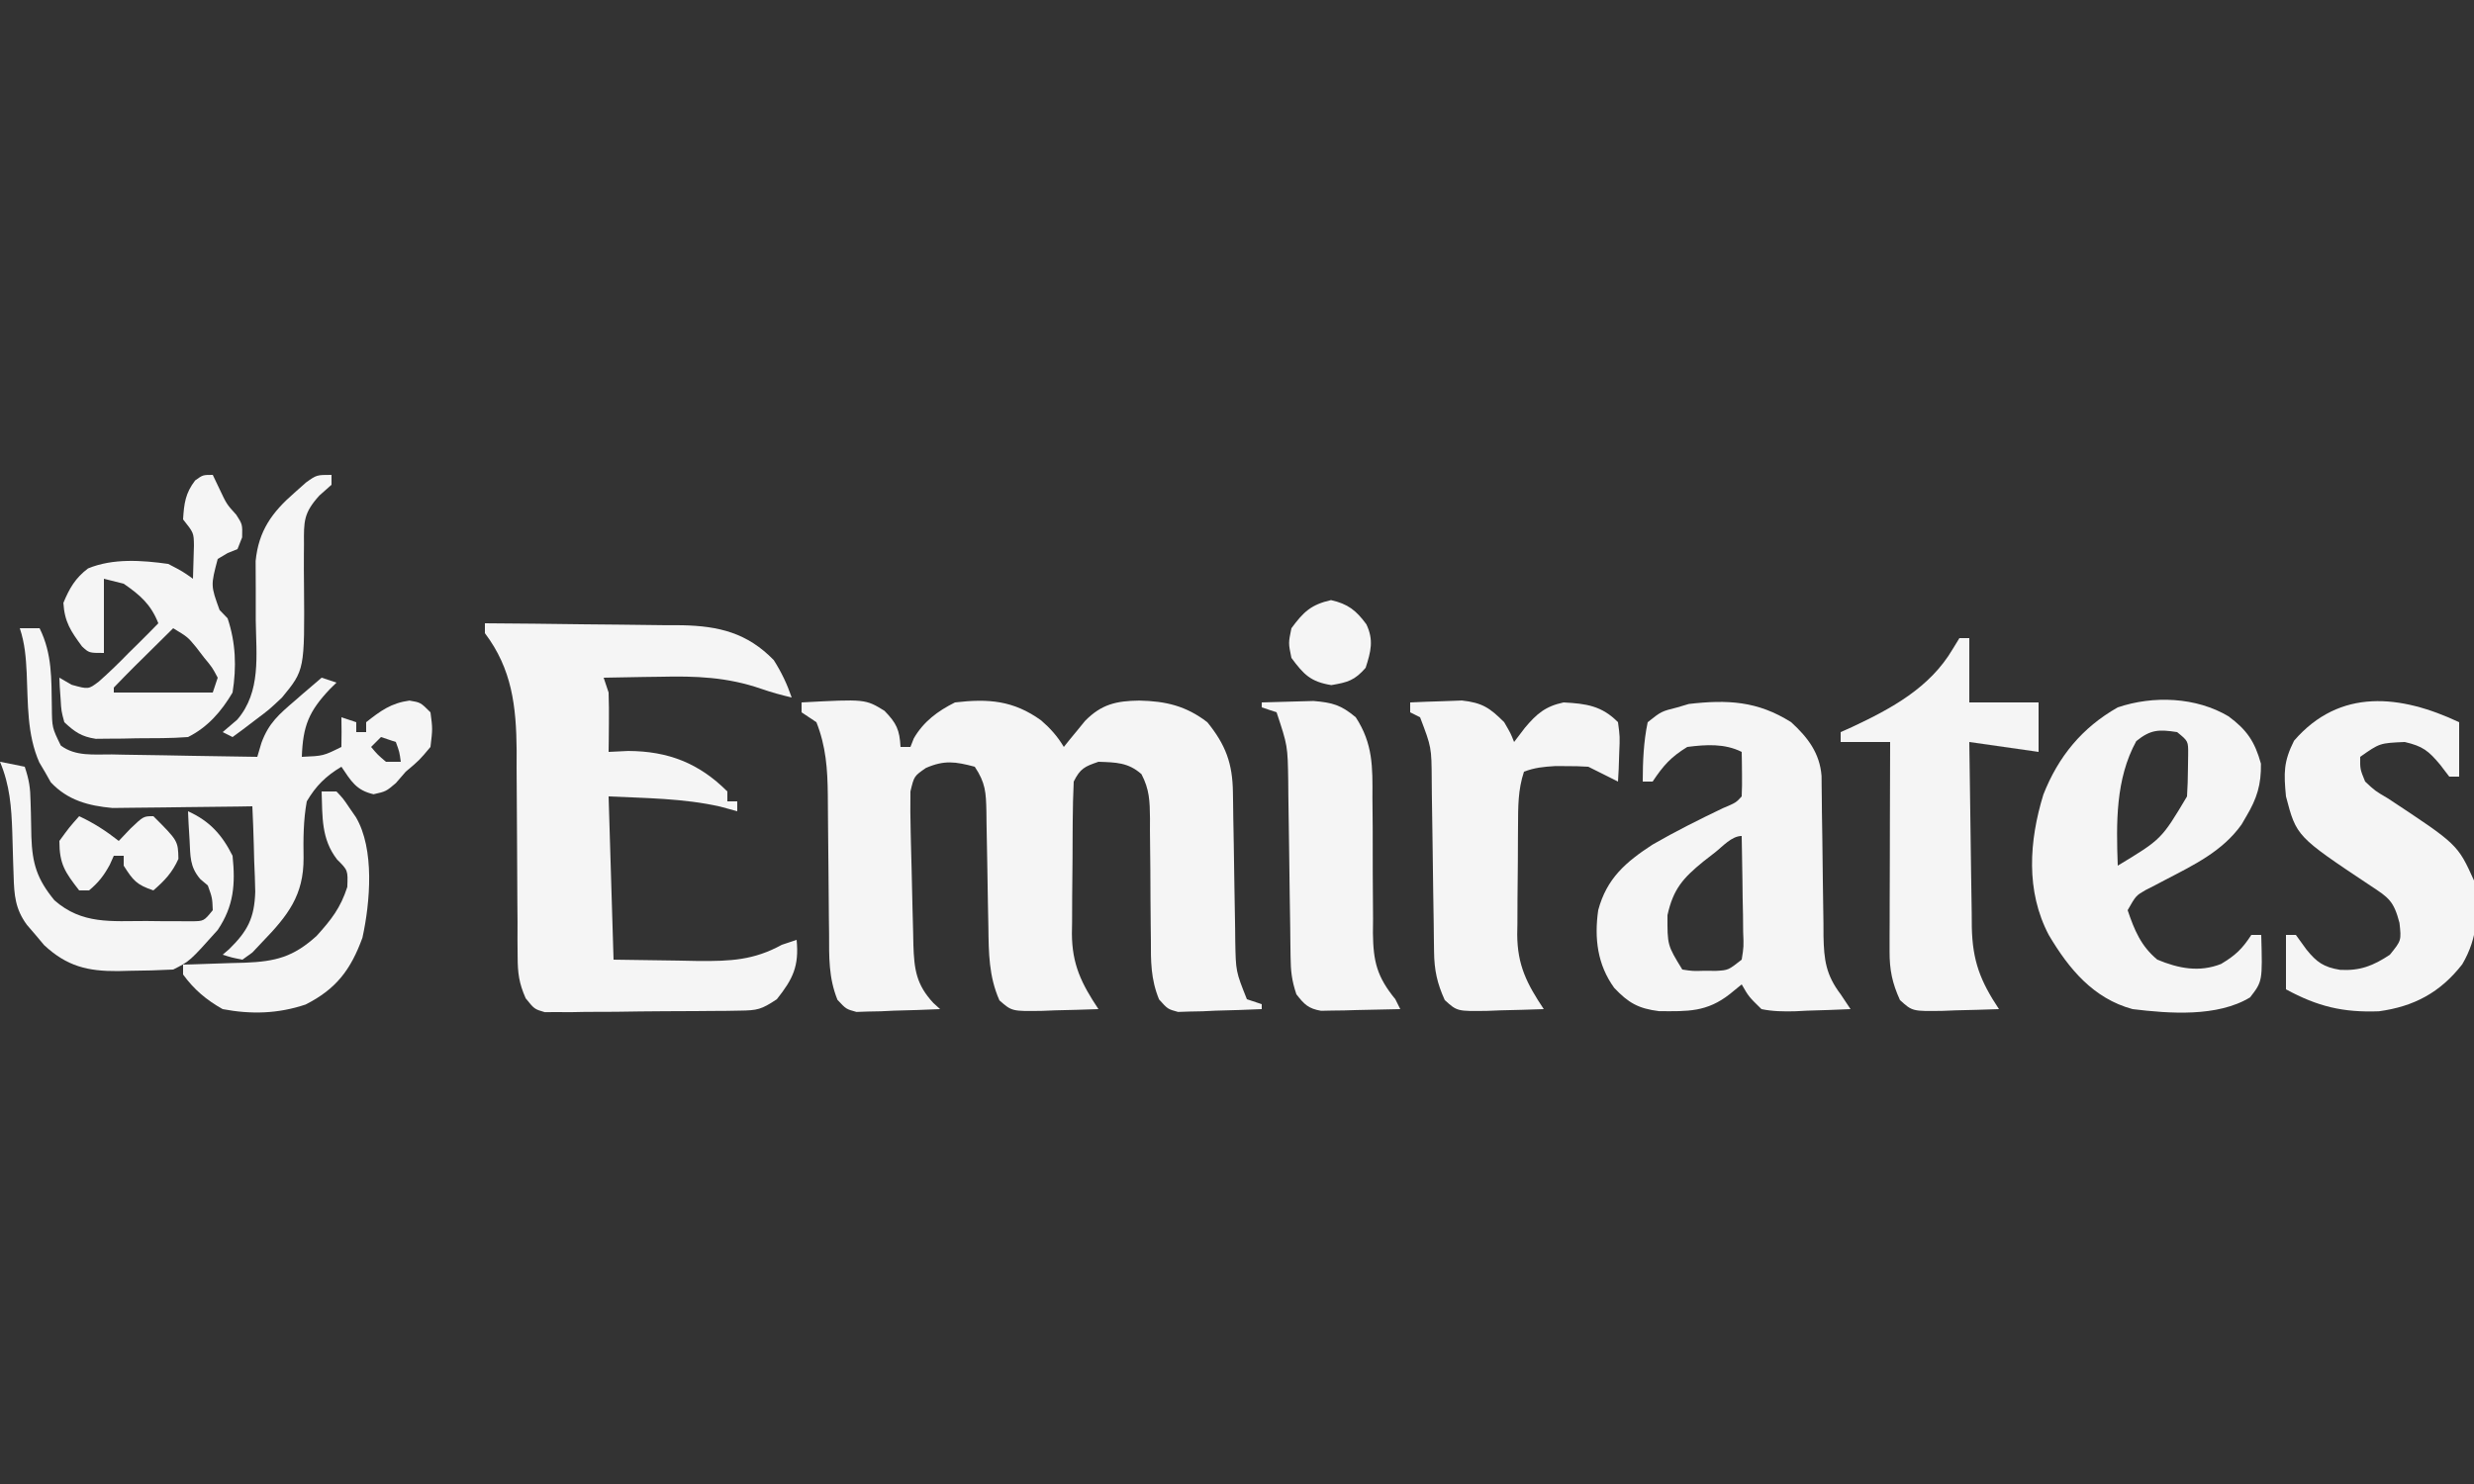
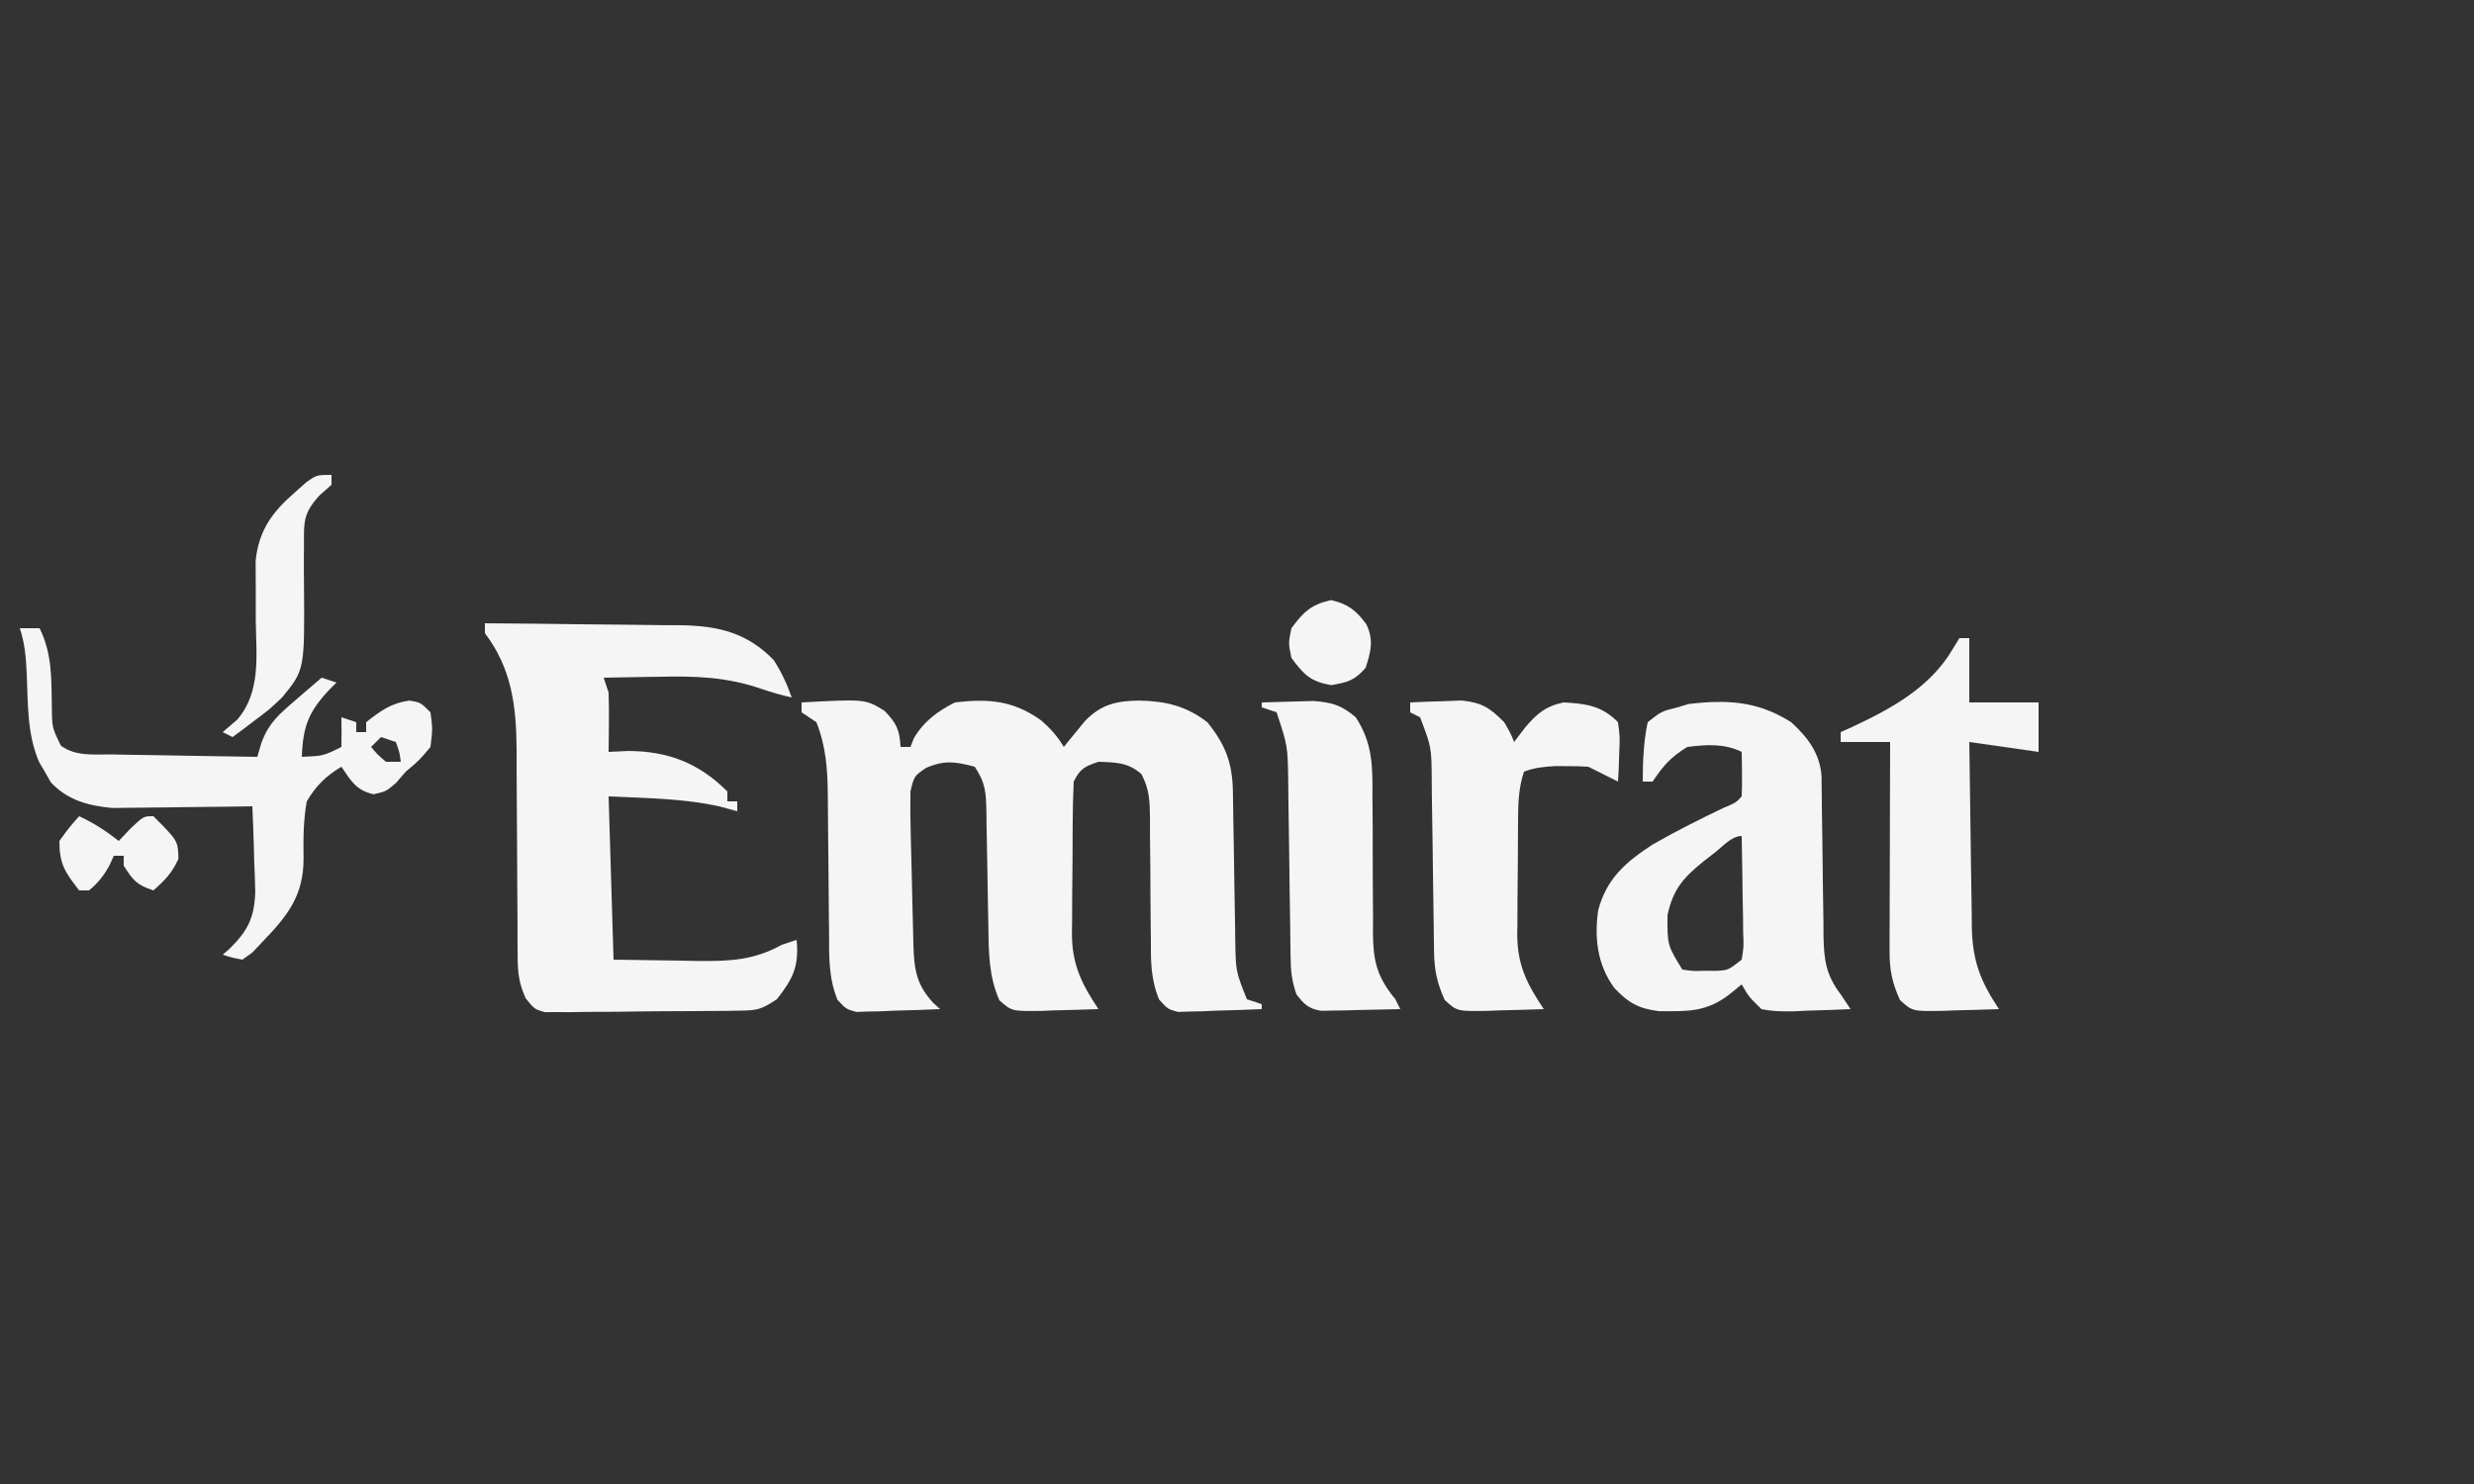
<svg xmlns="http://www.w3.org/2000/svg" version="1.1" width="500" height="300">
  <rect width="100%" height="100%" fill="#333333" stroke="none" />
  <path d="M0 0 C12.877 -0.688 12.877 -0.688 16.75 1.688 C19.199 4.204 19.807 5.533 20 9 C20.66 9 21.32 9 22 9 C22.227 8.422 22.454 7.845 22.688 7.25 C24.666 3.858 27.51 1.745 31 0 C37.763 -0.797 42.812 -0.403 48.406 3.621 C50.271 5.234 51.741 6.875 53 9 C53.387 8.518 53.773 8.036 54.172 7.539 C54.693 6.907 55.213 6.276 55.75 5.625 C56.516 4.685 56.516 4.685 57.297 3.727 C60.616 0.362 63.597 -0.309 68.25 -0.375 C73.619 -0.26 77.705 0.698 82 4 C85.719 8.578 87.095 12.338 87.174 18.138 C87.187 18.943 87.201 19.747 87.214 20.576 C87.23 21.867 87.23 21.867 87.246 23.184 C87.279 25.016 87.312 26.849 87.346 28.682 C87.393 31.563 87.438 34.444 87.477 37.325 C87.517 40.112 87.568 42.898 87.621 45.684 C87.63 46.542 87.638 47.401 87.647 48.285 C87.76 54.385 87.76 54.385 90 60 C91.485 60.495 91.485 60.495 93 61 C93 61.33 93 61.66 93 62 C89.896 62.145 86.794 62.234 83.688 62.312 C82.806 62.354 81.925 62.396 81.018 62.439 C79.746 62.464 79.746 62.464 78.449 62.488 C77.669 62.514 76.889 62.541 76.085 62.568 C74 62 74 62 72.247 60.038 C70.556 55.919 70.578 52.314 70.594 47.902 C70.583 47.031 70.572 46.16 70.561 45.262 C70.515 41.547 70.504 37.832 70.489 34.117 C70.473 31.399 70.44 28.682 70.406 25.965 C70.409 25.126 70.412 24.288 70.415 23.424 C70.371 19.95 70.318 17.607 68.689 14.494 C66 12.116 63.504 12.123 60 12 C57.204 12.956 56.324 13.353 55 16 C54.877 18.701 54.812 21.376 54.797 24.078 C54.788 25.284 54.788 25.284 54.78 26.515 C54.77 28.22 54.764 29.925 54.76 31.629 C54.75 34.226 54.719 36.822 54.688 39.418 C54.681 41.076 54.676 42.733 54.672 44.391 C54.66 45.163 54.647 45.935 54.634 46.73 C54.66 52.949 56.544 56.816 60 62 C57.062 62.108 54.127 62.187 51.188 62.25 C49.937 62.3 49.937 62.3 48.662 62.352 C42.513 62.45 42.513 62.45 39.988 60.234 C37.837 55.37 37.822 50.657 37.754 45.402 C37.721 43.697 37.688 41.992 37.654 40.287 C37.607 37.605 37.562 34.924 37.523 32.242 C37.484 29.649 37.432 27.057 37.379 24.465 C37.37 23.662 37.362 22.859 37.353 22.031 C37.268 18.186 37.181 16.272 35 13 C31.089 11.967 28.872 11.621 25.125 13.25 C22.738 14.9 22.738 14.9 22 18 C21.96 20.76 21.978 23.489 22.051 26.246 C22.07 27.054 22.089 27.861 22.108 28.693 C22.15 30.4 22.195 32.108 22.242 33.815 C22.312 36.424 22.366 39.033 22.42 41.643 C22.463 43.302 22.506 44.962 22.551 46.621 C22.565 47.4 22.58 48.18 22.595 48.983 C22.754 54.01 23.201 57.062 26.625 60.75 C27.306 61.369 27.306 61.369 28 62 C24.896 62.145 21.794 62.234 18.688 62.312 C17.366 62.375 17.366 62.375 16.018 62.439 C14.746 62.464 14.746 62.464 13.449 62.488 C12.669 62.514 11.889 62.541 11.085 62.568 C9 62 9 62 7.25 60.114 C5.451 55.631 5.559 51.484 5.559 46.695 C5.545 45.698 5.532 44.701 5.519 43.673 C5.478 40.49 5.456 37.308 5.438 34.125 C5.414 30.949 5.385 27.774 5.346 24.598 C5.322 22.625 5.307 20.652 5.302 18.678 C5.243 13.426 4.936 8.914 3 4 C2.01 3.34 1.02 2.68 0 2 C0 1.34 0 0.68 0 0 Z " fill="#F5F5F5" transform="translate(162,142)" />
  <path d="M0 0 C6.69 0.042 13.379 0.114 20.068 0.208 C22.342 0.236 24.615 0.257 26.889 0.271 C30.166 0.293 33.442 0.339 36.719 0.391 C37.727 0.392 38.736 0.393 39.775 0.394 C47.302 0.549 53.017 1.938 58.375 7.438 C59.941 9.907 61.053 12.239 62 15 C59.909 14.51 57.894 13.963 55.866 13.253 C48.946 10.863 42.647 10.64 35.375 10.812 C34.275 10.826 33.176 10.84 32.043 10.854 C29.361 10.888 26.681 10.938 24 11 C24.33 11.99 24.66 12.98 25 14 C25.069 16.061 25.085 18.125 25.062 20.188 C25.053 21.274 25.044 22.361 25.035 23.48 C25.024 24.312 25.012 25.143 25 26 C26.299 25.938 27.599 25.876 28.938 25.812 C37.035 25.838 43.28 28.28 49 34 C49 34.66 49 35.32 49 36 C49.66 36 50.32 36 51 36 C51 36.66 51 37.32 51 38 C49.866 37.691 48.731 37.381 47.562 37.062 C40.162 35.385 32.553 35.357 25 35 C25.33 45.89 25.66 56.78 26 68 C30.311 68.062 34.621 68.124 39.062 68.188 C40.408 68.215 41.754 68.242 43.141 68.27 C49.583 68.315 54.326 68.124 60 65 C60.99 64.67 61.98 64.34 63 64 C63.504 69.295 62.288 71.867 59 76 C55.859 78.094 55.073 78.259 51.484 78.306 C50.118 78.33 50.118 78.33 48.724 78.355 C47.252 78.363 47.252 78.363 45.75 78.371 C44.236 78.385 44.236 78.385 42.69 78.398 C40.555 78.413 38.42 78.422 36.285 78.426 C33.012 78.437 29.741 78.487 26.469 78.537 C24.396 78.547 22.323 78.554 20.25 78.559 C19.269 78.578 18.287 78.598 17.276 78.618 C16.365 78.612 15.454 78.606 14.516 78.599 C13.714 78.604 12.913 78.61 12.087 78.615 C10 78 10 78 8.242 75.815 C6.887 72.743 6.622 70.702 6.615 67.359 C6.605 66.25 6.595 65.142 6.585 63.999 C6.589 62.215 6.589 62.215 6.594 60.395 C6.577 58.543 6.577 58.543 6.561 56.654 C6.527 52.707 6.51 48.76 6.5 44.812 C6.485 39.631 6.452 34.451 6.406 29.27 C6.409 28.09 6.412 26.911 6.415 25.695 C6.335 16.751 5.473 9.247 0 2 C0 1.34 0 0.68 0 0 Z " fill="#F5F5F5" transform="translate(98,126)" />
  <path d="M0 0 C3.326 3.033 5.798 6.246 6.138 10.884 C6.145 11.59 6.151 12.297 6.158 13.025 C6.168 13.829 6.178 14.634 6.189 15.463 C6.2 16.761 6.2 16.761 6.211 18.086 C6.239 19.922 6.268 21.758 6.297 23.594 C6.338 26.486 6.375 29.378 6.401 32.271 C6.429 35.064 6.475 37.856 6.523 40.648 C6.527 41.51 6.53 42.372 6.533 43.259 C6.631 48.035 7.018 51.069 10 55 C10.66 55.99 11.32 56.98 12 58 C9.082 58.135 6.17 58.234 3.25 58.312 C2.425 58.354 1.6 58.396 0.75 58.439 C-1.602 58.487 -3.694 58.472 -6 58 C-8.578 55.48 -8.578 55.48 -10 53 C-11.176 53.959 -11.176 53.959 -12.375 54.938 C-17.06 58.619 -20.853 58.456 -26.719 58.41 C-30.889 57.889 -32.918 56.72 -35.766 53.703 C-39.169 49.007 -39.811 43.663 -39 38 C-37.282 31.583 -33.449 28.274 -28.012 24.738 C-23.383 22.067 -18.628 19.689 -13.809 17.383 C-11.157 16.265 -11.157 16.265 -10 15 C-9.928 13.481 -9.916 11.958 -9.938 10.438 C-9.947 9.611 -9.956 8.785 -9.965 7.934 C-9.976 7.296 -9.988 6.657 -10 6 C-13.46 4.27 -17.217 4.516 -21 5 C-24.336 7.058 -25.826 8.739 -28 12 C-28.66 12 -29.32 12 -30 12 C-29.987 7.924 -29.839 3.997 -29 0 C-26.25 -2.188 -26.25 -2.188 -23 -3 C-22.237 -3.227 -21.474 -3.454 -20.688 -3.688 C-12.915 -4.591 -6.79 -4.303 0 0 Z M-15.375 26.312 C-16.166 26.927 -16.958 27.542 -17.773 28.176 C-21.861 31.525 -23.822 33.698 -25 39 C-25.025 45.081 -25.025 45.081 -22 50 C-19.894 50.319 -19.894 50.319 -17.562 50.25 C-16.78 50.255 -15.998 50.26 -15.191 50.266 C-12.71 50.132 -12.71 50.132 -10 48 C-9.583 45.383 -9.583 45.383 -9.707 42.336 C-9.717 41.214 -9.726 40.093 -9.736 38.938 C-9.761 37.762 -9.787 36.586 -9.812 35.375 C-9.826 34.192 -9.84 33.008 -9.854 31.789 C-9.889 28.859 -9.938 25.93 -10 23 C-12.03 23 -13.864 25.132 -15.375 26.312 Z " fill="#F5F5F5" transform="translate(362,146)" />
-   <path d="M0 0 C3.726 2.748 5.323 5.121 6.559 9.57 C6.632 13.8 5.747 16.63 3.621 20.195 C3.299 20.75 2.977 21.304 2.645 21.875 C-1.249 27.326 -7.009 30.056 -12.817 33.087 C-13.503 33.448 -14.188 33.808 -14.895 34.18 C-15.827 34.655 -15.827 34.655 -16.778 35.14 C-18.703 36.26 -18.703 36.26 -20.379 39.195 C-19.008 43.236 -17.688 46.457 -14.379 49.195 C-10.075 50.98 -5.921 51.799 -1.504 50.07 C1.455 48.295 2.771 47.02 4.621 44.195 C5.281 44.195 5.941 44.195 6.621 44.195 C6.88 53.563 6.88 53.563 4.371 56.816 C-2.224 60.835 -11.964 60.102 -19.379 59.195 C-27.31 57.052 -32.27 51.043 -36.309 44.223 C-41.002 35.333 -40.287 25.198 -37.414 15.832 C-34.398 8.15 -29.593 2.284 -22.379 -1.805 C-15.178 -4.24 -6.546 -3.892 0 0 Z M-18.629 5.008 C-22.859 12.712 -22.678 21.608 -22.379 30.195 C-13.537 24.854 -13.537 24.854 -8.379 16.195 C-8.261 14.344 -8.204 12.488 -8.191 10.633 C-8.177 9.662 -8.163 8.691 -8.148 7.691 C-8.127 5.021 -8.127 5.021 -10.379 3.195 C-14.055 2.636 -15.695 2.645 -18.629 5.008 Z " fill="#F5F5F5" transform="translate(450.379,144.805)" />
-   <path d="M0 0 C0 3.63 0 7.26 0 11 C-0.66 11 -1.32 11 -2 11 C-2.598 10.216 -3.196 9.432 -3.812 8.625 C-6.214 5.743 -7.38 4.842 -11 4 C-16.051 4.219 -16.051 4.219 -20 7 C-20.027 9.491 -20.027 9.491 -19 12 C-16.997 13.87 -16.997 13.87 -14.438 15.375 C-0.309 24.693 -0.309 24.693 3 32 C4.004 38.144 3.829 43.494 0.625 48.938 C-3.812 54.626 -9.095 57.469 -16.219 58.438 C-23.508 58.71 -28.613 57.464 -35 54 C-35 50.37 -35 46.74 -35 43 C-34.34 43 -33.68 43 -33 43 C-32.299 43.969 -31.598 44.939 -30.875 45.938 C-28.793 48.529 -27.358 49.521 -24.062 50.062 C-20.042 50.283 -17.374 49.249 -14 47 C-11.671 44.124 -11.671 44.124 -12.062 40.562 C-13.228 36.133 -14.2 35.482 -18 33 C-32.885 23.077 -32.885 23.077 -35 15 C-35.451 10.262 -35.507 8.013 -33.375 3.75 C-24.103 -6.986 -11.784 -5.545 0 0 Z " fill="#F5F5F5" transform="translate(497,146)" />
  <path d="M0 0 C0.66 0 1.32 0 2 0 C2 4.29 2 8.58 2 13 C6.62 13 11.24 13 16 13 C16 16.3 16 19.6 16 23 C11.38 22.34 6.76 21.68 2 21 C2.069 27.299 2.157 33.598 2.262 39.896 C2.296 42.038 2.324 44.18 2.346 46.321 C2.38 49.405 2.432 52.487 2.488 55.57 C2.495 56.524 2.501 57.477 2.508 58.459 C2.657 65.242 4.215 69.322 8 75 C5.062 75.108 2.127 75.187 -0.812 75.25 C-1.646 75.284 -2.479 75.317 -3.338 75.352 C-9.504 75.451 -9.504 75.451 -12.012 73.172 C-13.576 69.735 -14.124 67.082 -14.114 63.345 C-14.113 62.404 -14.113 61.463 -14.113 60.494 C-14.108 59.482 -14.103 58.469 -14.098 57.426 C-14.096 56.387 -14.095 55.348 -14.093 54.277 C-14.088 50.956 -14.075 47.634 -14.062 44.312 C-14.057 42.062 -14.053 39.811 -14.049 37.561 C-14.038 32.04 -14.021 26.52 -14 21 C-17.3 21 -20.6 21 -24 21 C-24 20.34 -24 19.68 -24 19 C-22.857 18.49 -22.857 18.49 -21.691 17.969 C-13.735 14.234 -5.973 10.036 -1.379 2.254 C-0.924 1.51 -0.469 0.766 0 0 Z " fill="#F5F5F5" transform="translate(396,129)" />
  <path d="M0 0 C2.228 -0.109 4.458 -0.186 6.688 -0.25 C7.929 -0.296 9.17 -0.343 10.449 -0.391 C14.577 0.064 16.1 1.1 19 4 C20.312 6.25 20.312 6.25 21 8 C22.083 6.577 22.083 6.577 23.188 5.125 C25.562 2.311 27.299 0.793 31 0 C35.569 0.24 38.749 0.686 42 4 C42.391 6.918 42.391 6.918 42.25 10.188 C42.214 11.274 42.178 12.361 42.141 13.48 C42.094 14.312 42.048 15.143 42 16 C40 15 38 14 36 13 C34.544 12.904 33.084 12.87 31.625 12.875 C30.854 12.872 30.083 12.87 29.289 12.867 C27.011 12.999 25.134 13.182 23 14 C21.772 17.685 21.819 21.117 21.797 24.957 C21.788 26.128 21.788 26.128 21.78 27.322 C21.77 28.974 21.764 30.626 21.76 32.278 C21.75 34.793 21.719 37.307 21.688 39.822 C21.681 41.43 21.676 43.037 21.672 44.645 C21.66 45.392 21.647 46.139 21.634 46.908 C21.661 53.154 23.609 56.913 27 62 C24.062 62.108 21.127 62.187 18.188 62.25 C16.937 62.3 16.937 62.3 15.662 62.352 C9.496 62.451 9.496 62.451 6.988 60.172 C5.447 56.785 4.869 54.108 4.826 50.424 C4.813 49.5 4.799 48.575 4.786 47.622 C4.775 46.626 4.765 45.629 4.754 44.602 C4.721 42.492 4.688 40.383 4.654 38.273 C4.607 34.947 4.562 31.62 4.523 28.293 C4.483 25.083 4.432 21.874 4.379 18.664 C4.37 17.671 4.362 16.678 4.353 15.655 C4.312 9.076 4.312 9.076 2 3 C1.34 2.67 0.68 2.34 0 2 C0 1.34 0 0.68 0 0 Z " fill="#F5F5F5" transform="translate(285,142)" />
  <path d="M0 0 C1.32 0 2.64 0 4 0 C6.572 5.186 6.378 10.277 6.479 15.938 C6.522 20.089 6.522 20.089 8.288 23.713 C11.284 25.966 14.993 25.483 18.605 25.512 C19.445 25.53 20.284 25.548 21.149 25.566 C23.828 25.62 26.508 25.654 29.188 25.688 C31.005 25.721 32.822 25.755 34.639 25.791 C39.092 25.876 43.546 25.943 48 26 C48.276 25.067 48.553 24.134 48.837 23.173 C50.313 19.146 52.394 17.405 55.625 14.625 C56.141 14.175 56.656 13.725 57.188 13.262 C58.449 12.164 59.723 11.08 61 10 C61.99 10.33 62.98 10.66 64 11 C63.578 11.412 63.157 11.825 62.723 12.25 C58.408 16.798 57.22 19.739 57 26 C61.342 25.815 61.342 25.815 65 24 C65.041 22 65.043 20 65 18 C66.485 18.495 66.485 18.495 68 19 C68 19.66 68 20.32 68 21 C68.66 21 69.32 21 70 21 C70 20.34 70 19.68 70 19 C72.906 16.702 75.041 15.131 78.75 14.625 C81 15 81 15 83 17 C83.438 20.312 83.438 20.312 83 24 C80.75 26.688 80.75 26.688 78 29 C77.01 30.145 77.01 30.145 76 31.312 C74 33 74 33 71.5 33.562 C67.993 32.773 66.959 30.902 65 28 C61.861 29.885 59.866 31.835 58 35 C57.309 38.785 57.288 42.587 57.352 46.425 C57.39 53.989 54.195 58.07 49 63.438 C48.34 64.137 47.68 64.837 47 65.559 C46.34 66.034 45.68 66.51 45 67 C42.875 66.59 42.875 66.59 41 66 C41.429 65.633 41.858 65.266 42.299 64.888 C46.052 61.214 47.425 58.582 47.586 53.285 C47.546 51.21 47.475 49.135 47.375 47.062 C47.334 45.464 47.334 45.464 47.293 43.834 C47.223 41.221 47.124 38.611 47 36 C46.067 36.016 45.135 36.031 44.174 36.048 C40.687 36.099 37.2 36.136 33.713 36.165 C32.208 36.18 30.704 36.2 29.2 36.226 C27.028 36.263 24.856 36.28 22.684 36.293 C20.728 36.317 20.728 36.317 18.732 36.341 C13.898 35.899 9.679 34.799 6.258 31.133 C5.884 30.47 5.51 29.808 5.125 29.125 C4.736 28.468 4.346 27.81 3.945 27.133 C1.43 21.458 1.673 15.164 1.395 9.062 C1.23 5.836 1.027 3.081 0 0 Z M73 22 C72.34 22.66 71.68 23.32 71 24 C72.312 25.562 72.312 25.562 74 27 C74.99 27 75.98 27 77 27 C76.733 25.015 76.733 25.015 76 23 C75.01 22.67 74.02 22.34 73 22 Z " fill="#F5F5F5" transform="translate(4,127)" />
  <path d="M0 0 C2.229 -0.081 4.458 -0.139 6.688 -0.188 C8.55 -0.24 8.55 -0.24 10.449 -0.293 C14.322 0.027 16.034 0.523 19 3 C22.487 8.345 22.412 13.06 22.371 19.219 C22.388 21.223 22.406 23.227 22.424 25.23 C22.434 28.371 22.437 31.511 22.436 34.651 C22.439 37.695 22.467 40.738 22.496 43.781 C22.488 44.716 22.48 45.65 22.471 46.613 C22.538 52.427 23.307 55.479 27 60 C27.33 60.66 27.66 61.32 28 62 C25.062 62.081 22.126 62.14 19.188 62.188 C18.354 62.213 17.521 62.238 16.662 62.264 C15.458 62.278 15.458 62.278 14.23 62.293 C13.492 62.309 12.754 62.324 11.993 62.341 C9.417 61.9 8.587 61.04 7 59 C6.049 56.147 5.86 54.312 5.826 51.348 C5.813 50.407 5.799 49.466 5.786 48.496 C5.775 47.48 5.765 46.464 5.754 45.418 C5.721 43.268 5.688 41.117 5.654 38.967 C5.607 35.576 5.562 32.186 5.523 28.796 C5.483 25.524 5.432 22.252 5.379 18.98 C5.366 17.466 5.366 17.466 5.353 15.921 C5.242 8.755 5.242 8.755 3 2 C2.01 1.67 1.02 1.34 0 1 C0 0.67 0 0.34 0 0 Z " fill="#F5F5F5" transform="translate(255,142)" />
-   <path d="M0 0 C0.433 0.907 0.866 1.815 1.312 2.75 C2.813 5.935 2.813 5.935 4.75 8.062 C6 10 6 10 5.938 12.625 C5.628 13.409 5.319 14.193 5 15 C4.34 15.268 3.68 15.536 3 15.812 C2.34 16.204 1.68 16.596 1 17 C-0.418 22.375 -0.418 22.375 1.375 27.312 C1.911 27.869 2.447 28.426 3 29 C4.656 33.967 4.822 38.835 4 44 C1.758 47.802 -1.016 51.008 -5 53 C-8.452 53.266 -11.914 53.232 -15.375 53.25 C-16.334 53.271 -17.293 53.291 -18.281 53.312 C-19.207 53.318 -20.132 53.323 -21.086 53.328 C-21.932 53.337 -22.778 53.347 -23.65 53.356 C-26.528 52.92 -27.891 51.975 -30 50 C-30.609 47.738 -30.609 47.738 -30.75 45.312 C-30.807 44.504 -30.863 43.696 -30.922 42.863 C-30.948 42.248 -30.973 41.634 -31 41 C-30.175 41.474 -29.35 41.949 -28.5 42.438 C-25.122 43.371 -25.122 43.371 -23.031 41.785 C-20.926 39.935 -18.953 38.011 -17 36 C-16.392 35.403 -15.783 34.806 -15.156 34.191 C-13.753 32.812 -12.374 31.408 -11 30 C-12.496 26.192 -14.661 24.306 -18 22 C-19.32 21.67 -20.64 21.34 -22 21 C-22 25.95 -22 30.9 -22 36 C-25 36 -25 36 -26.422 34.68 C-28.681 31.61 -29.955 29.753 -30.188 25.875 C-28.975 22.94 -27.773 20.851 -25.211 18.914 C-20.172 16.831 -14.31 17.255 -9 18 C-6.066 19.531 -6.066 19.531 -4 21 C-3.946 19.563 -3.907 18.125 -3.875 16.688 C-3.852 15.887 -3.829 15.086 -3.805 14.262 C-3.842 11.716 -3.842 11.716 -6 9 C-5.799 5.782 -5.543 3.708 -3.562 1.125 C-2 0 -2 0 0 0 Z M-8 31 C-10.003 32.976 -12.002 34.956 -14 36.938 C-14.572 37.501 -15.145 38.065 -15.734 38.646 C-17.175 40.079 -18.59 41.537 -20 43 C-20 43.33 -20 43.66 -20 44 C-13.4 44 -6.8 44 0 44 C0.33 43.01 0.66 42.02 1 41 C-0.094 38.938 -0.094 38.938 -1.75 36.938 C-2.281 36.245 -2.812 35.553 -3.359 34.84 C-5.058 32.779 -5.058 32.779 -8 31 Z " fill="#F5F5F5" transform="translate(43,96)" />
-   <path d="M0 0 C2.475 0.495 2.475 0.495 5 1 C5.89 3.67 6.132 5.278 6.176 8.02 C6.2 8.795 6.223 9.57 6.248 10.369 C6.291 11.986 6.322 13.603 6.342 15.221 C6.533 20.596 7.475 23.709 11 28 C16.599 32.92 22.49 32.183 29.562 32.188 C30.629 32.2 31.696 32.212 32.795 32.225 C34.321 32.228 34.321 32.228 35.879 32.23 C36.813 32.235 37.747 32.239 38.709 32.243 C41.197 32.222 41.197 32.222 43 30 C42.901 27.504 42.901 27.504 42 25 C41.502 24.58 41.005 24.16 40.492 23.727 C38.323 21.217 38.488 19.077 38.312 15.812 C38.247 14.726 38.181 13.639 38.113 12.52 C38.057 11.272 38.057 11.272 38 10 C42.342 11.966 44.856 14.712 47 19 C47.593 24.704 47.275 29.14 44 34 C38.337 40.331 38.337 40.331 35 42 C32.07 42.152 29.181 42.231 26.25 42.25 C25.051 42.281 25.051 42.281 23.828 42.312 C17.723 42.353 13.532 41.356 8.918 37.062 C8.347 36.382 7.776 35.701 7.188 35 C6.604 34.319 6.02 33.639 5.418 32.938 C3.079 29.742 2.86 26.944 2.754 23.105 C2.721 22.15 2.688 21.194 2.654 20.209 C2.593 18.206 2.536 16.204 2.482 14.201 C2.301 9.113 1.998 4.765 0 0 Z " fill="#F5F5F5" transform="translate(0,154)" />
-   <path d="M0 0 C0.99 0 1.98 0 3 0 C4.352 1.426 4.352 1.426 5.625 3.312 C6.263 4.235 6.263 4.235 6.914 5.176 C10.743 11.608 9.825 22.399 8.25 29.562 C5.888 36.057 2.925 39.953 -3.238 43.07 C-8.805 44.944 -14.251 45.092 -20 44 C-23.288 42.147 -25.774 40.055 -28 37 C-28 36.34 -28 35.68 -28 35 C-27.42 34.985 -26.841 34.971 -26.243 34.956 C-23.599 34.881 -20.956 34.784 -18.312 34.688 C-16.944 34.654 -16.944 34.654 -15.549 34.619 C-9.295 34.369 -5.742 33.483 -1.016 29.203 C1.936 25.939 3.822 23.554 5.188 19.312 C5.326 15.937 5.326 15.937 3.125 13.75 C-0.097 9.58 0.18 5.14 0 0 Z " fill="#F5F5F5" transform="translate(65,160)" />
  <path d="M0 0 C0 0.66 0 1.32 0 2 C-0.813 2.721 -1.627 3.443 -2.465 4.186 C-5.639 7.709 -5.604 9.349 -5.566 14.023 C-5.575 15.02 -5.575 15.02 -5.583 16.037 C-5.6 18.15 -5.584 20.262 -5.562 22.375 C-5.427 39.434 -5.427 39.434 -10 45 C-12.578 47.434 -12.578 47.434 -15.25 49.438 C-16.142 50.117 -17.034 50.796 -17.953 51.496 C-18.629 51.992 -19.304 52.489 -20 53 C-20.66 52.67 -21.32 52.34 -22 52 C-21.024 51.166 -20.048 50.332 -19.043 49.473 C-14.201 43.82 -15.221 36.464 -15.312 29.438 C-15.324 27.335 -15.326 25.233 -15.312 23.13 C-15.301 21.225 -15.318 19.32 -15.337 17.416 C-14.734 11.309 -12.035 7.57 -7.5 3.625 C-6.727 2.937 -5.953 2.248 -5.156 1.539 C-3 0 -3 0 0 0 Z " fill="#F5F5F5" transform="translate(67,96)" />
  <path d="M0 0 C2.954 1.372 5.44 2.989 8 5 C8.784 4.175 9.568 3.35 10.375 2.5 C13 0 13 0 15 0 C19.976 4.976 19.976 4.976 20.062 8.625 C18.819 11.405 17.284 13.011 15 15 C11.588 13.863 10.881 12.957 9 10 C9 9.34 9 8.68 9 8 C8.34 8 7.68 8 7 8 C6.732 8.598 6.464 9.196 6.188 9.812 C5.001 11.998 3.904 13.413 2 15 C1.34 15 0.68 15 0 15 C-2.839 11.325 -4 9.731 -4 5 C-2 2.25 -2 2.25 0 0 Z " fill="#F5F5F5" transform="translate(16,165)" />
  <path d="M0 0 C3.429 0.786 5.062 2.059 7.148 4.898 C8.674 8.103 8.049 10.417 7 13.688 C4.778 16.238 3.392 16.621 0.062 17.188 C-4.114 16.506 -5.509 15.057 -8 11.688 C-8.625 8.688 -8.625 8.688 -8 5.688 C-5.549 2.371 -4.044 0.927 0 0 Z " fill="#F5F5F5" transform="translate(269,121.312)" />
</svg>